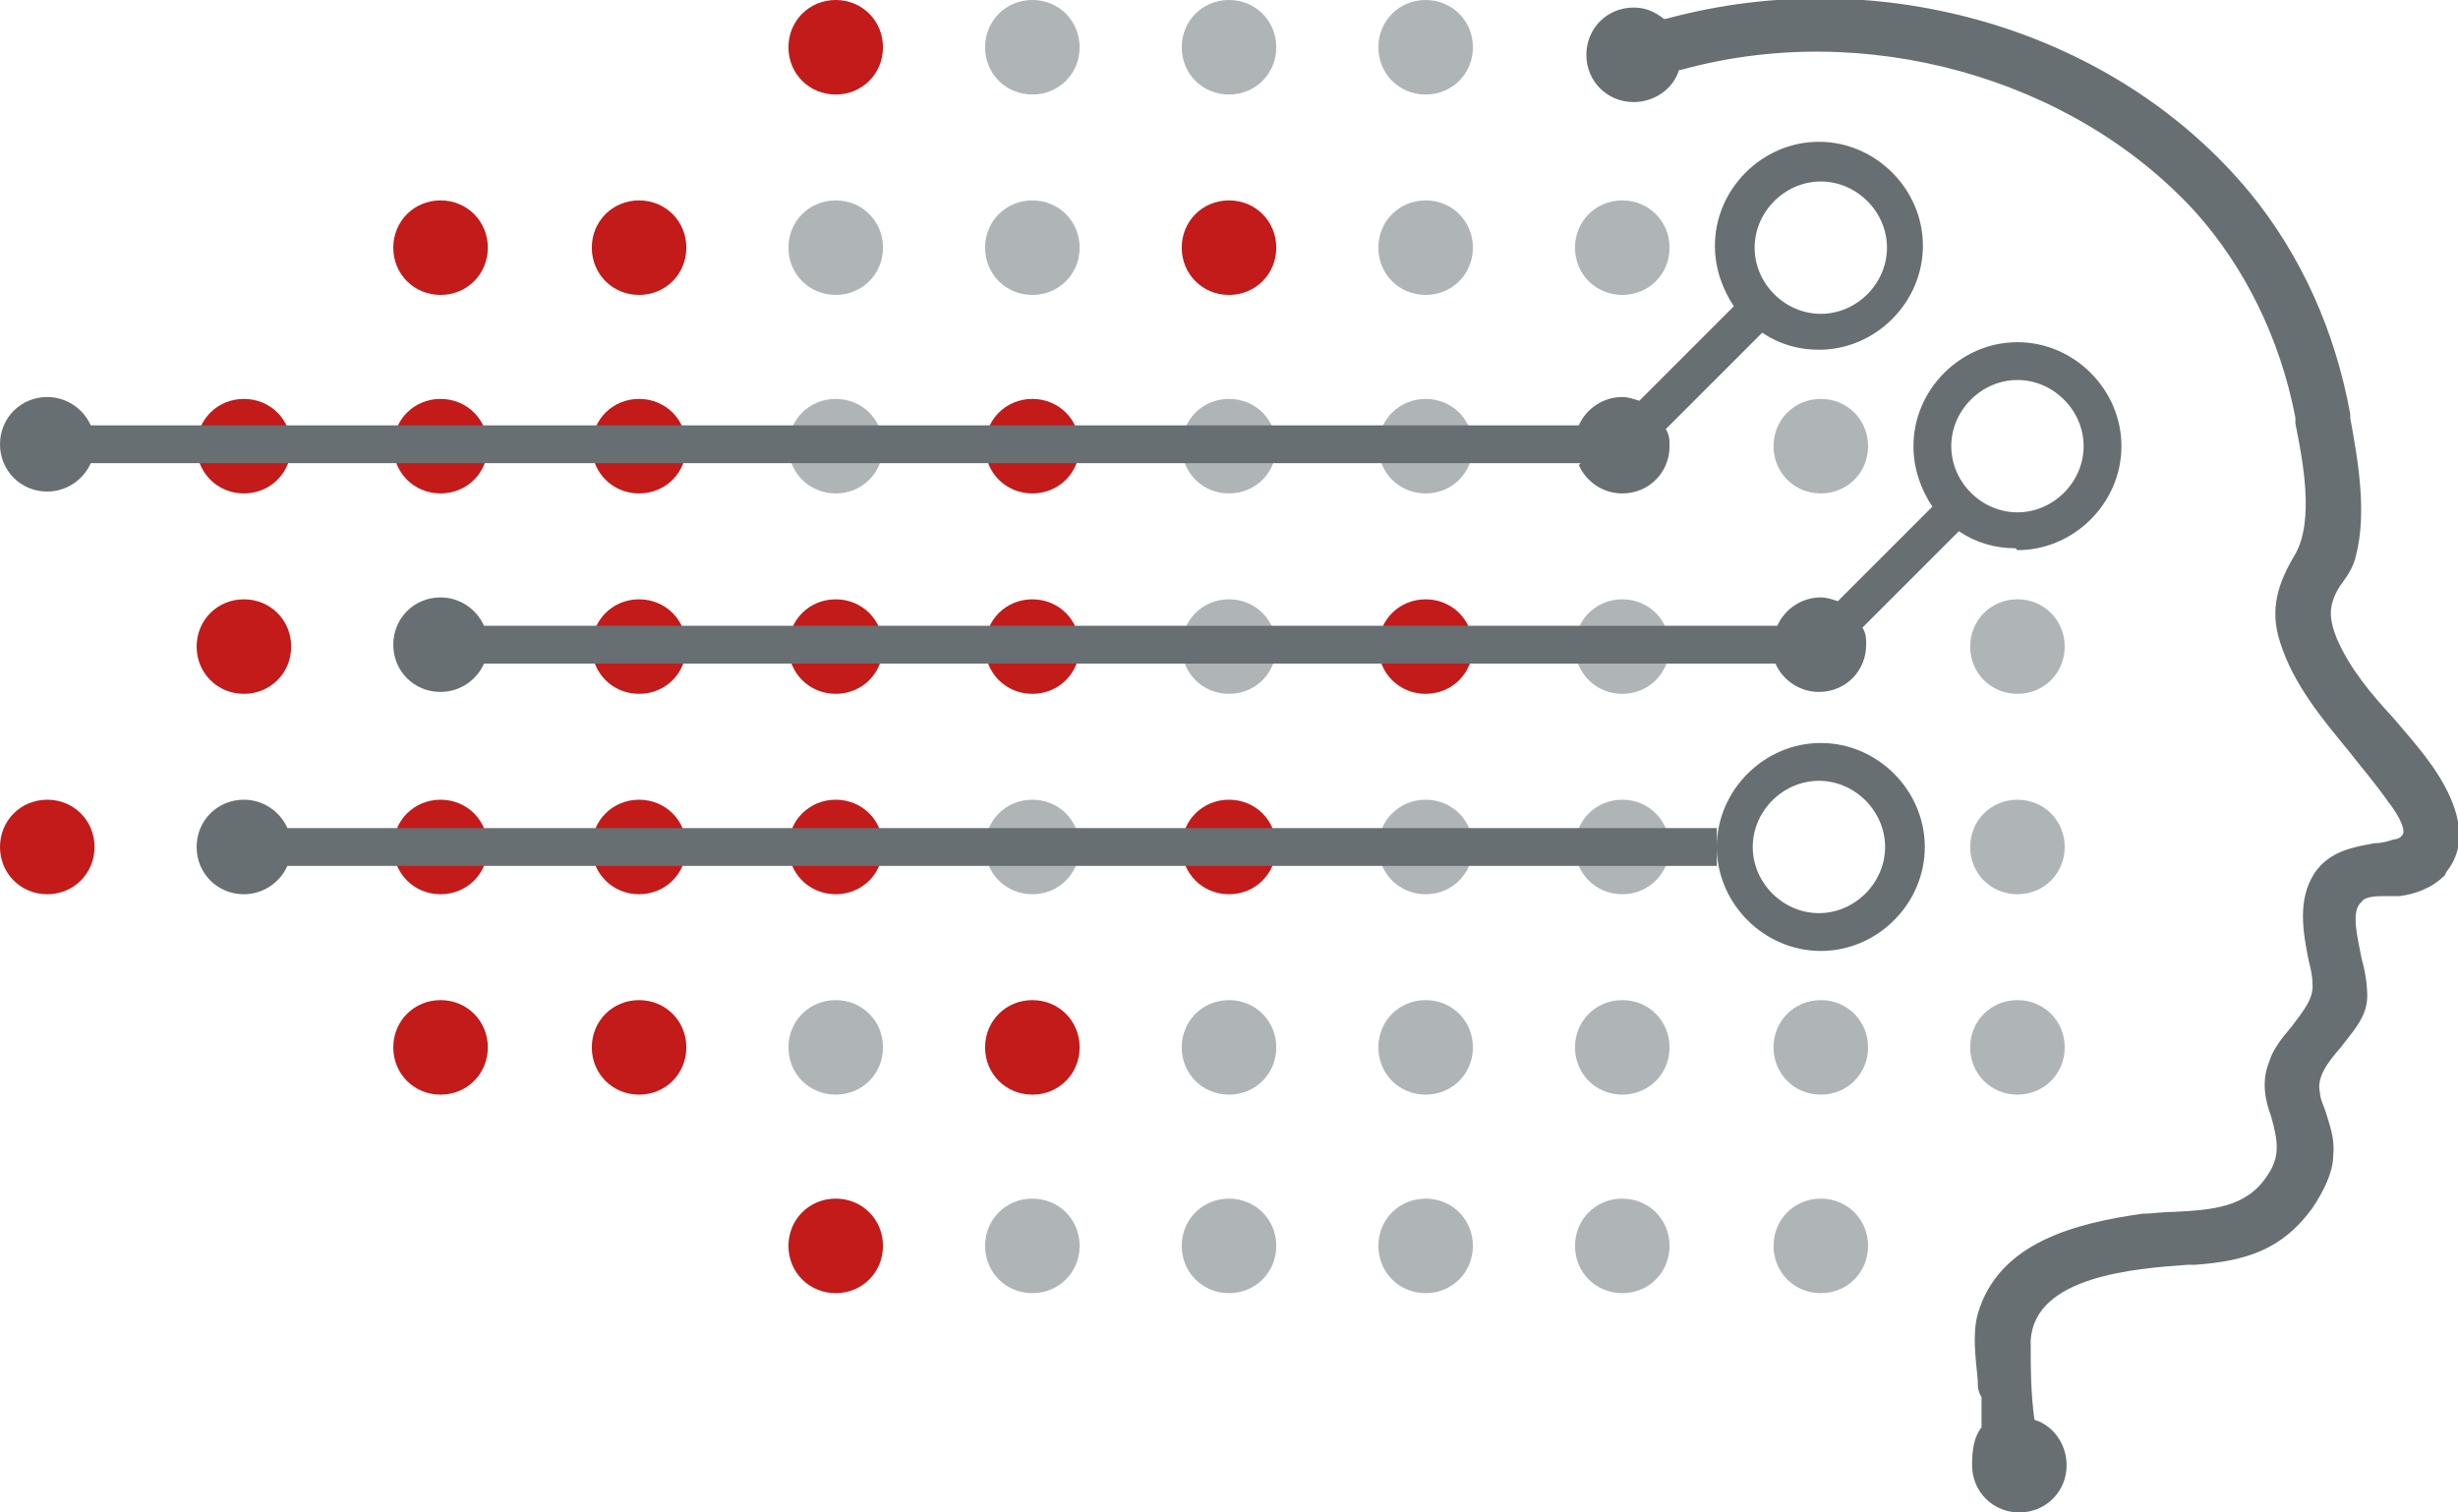
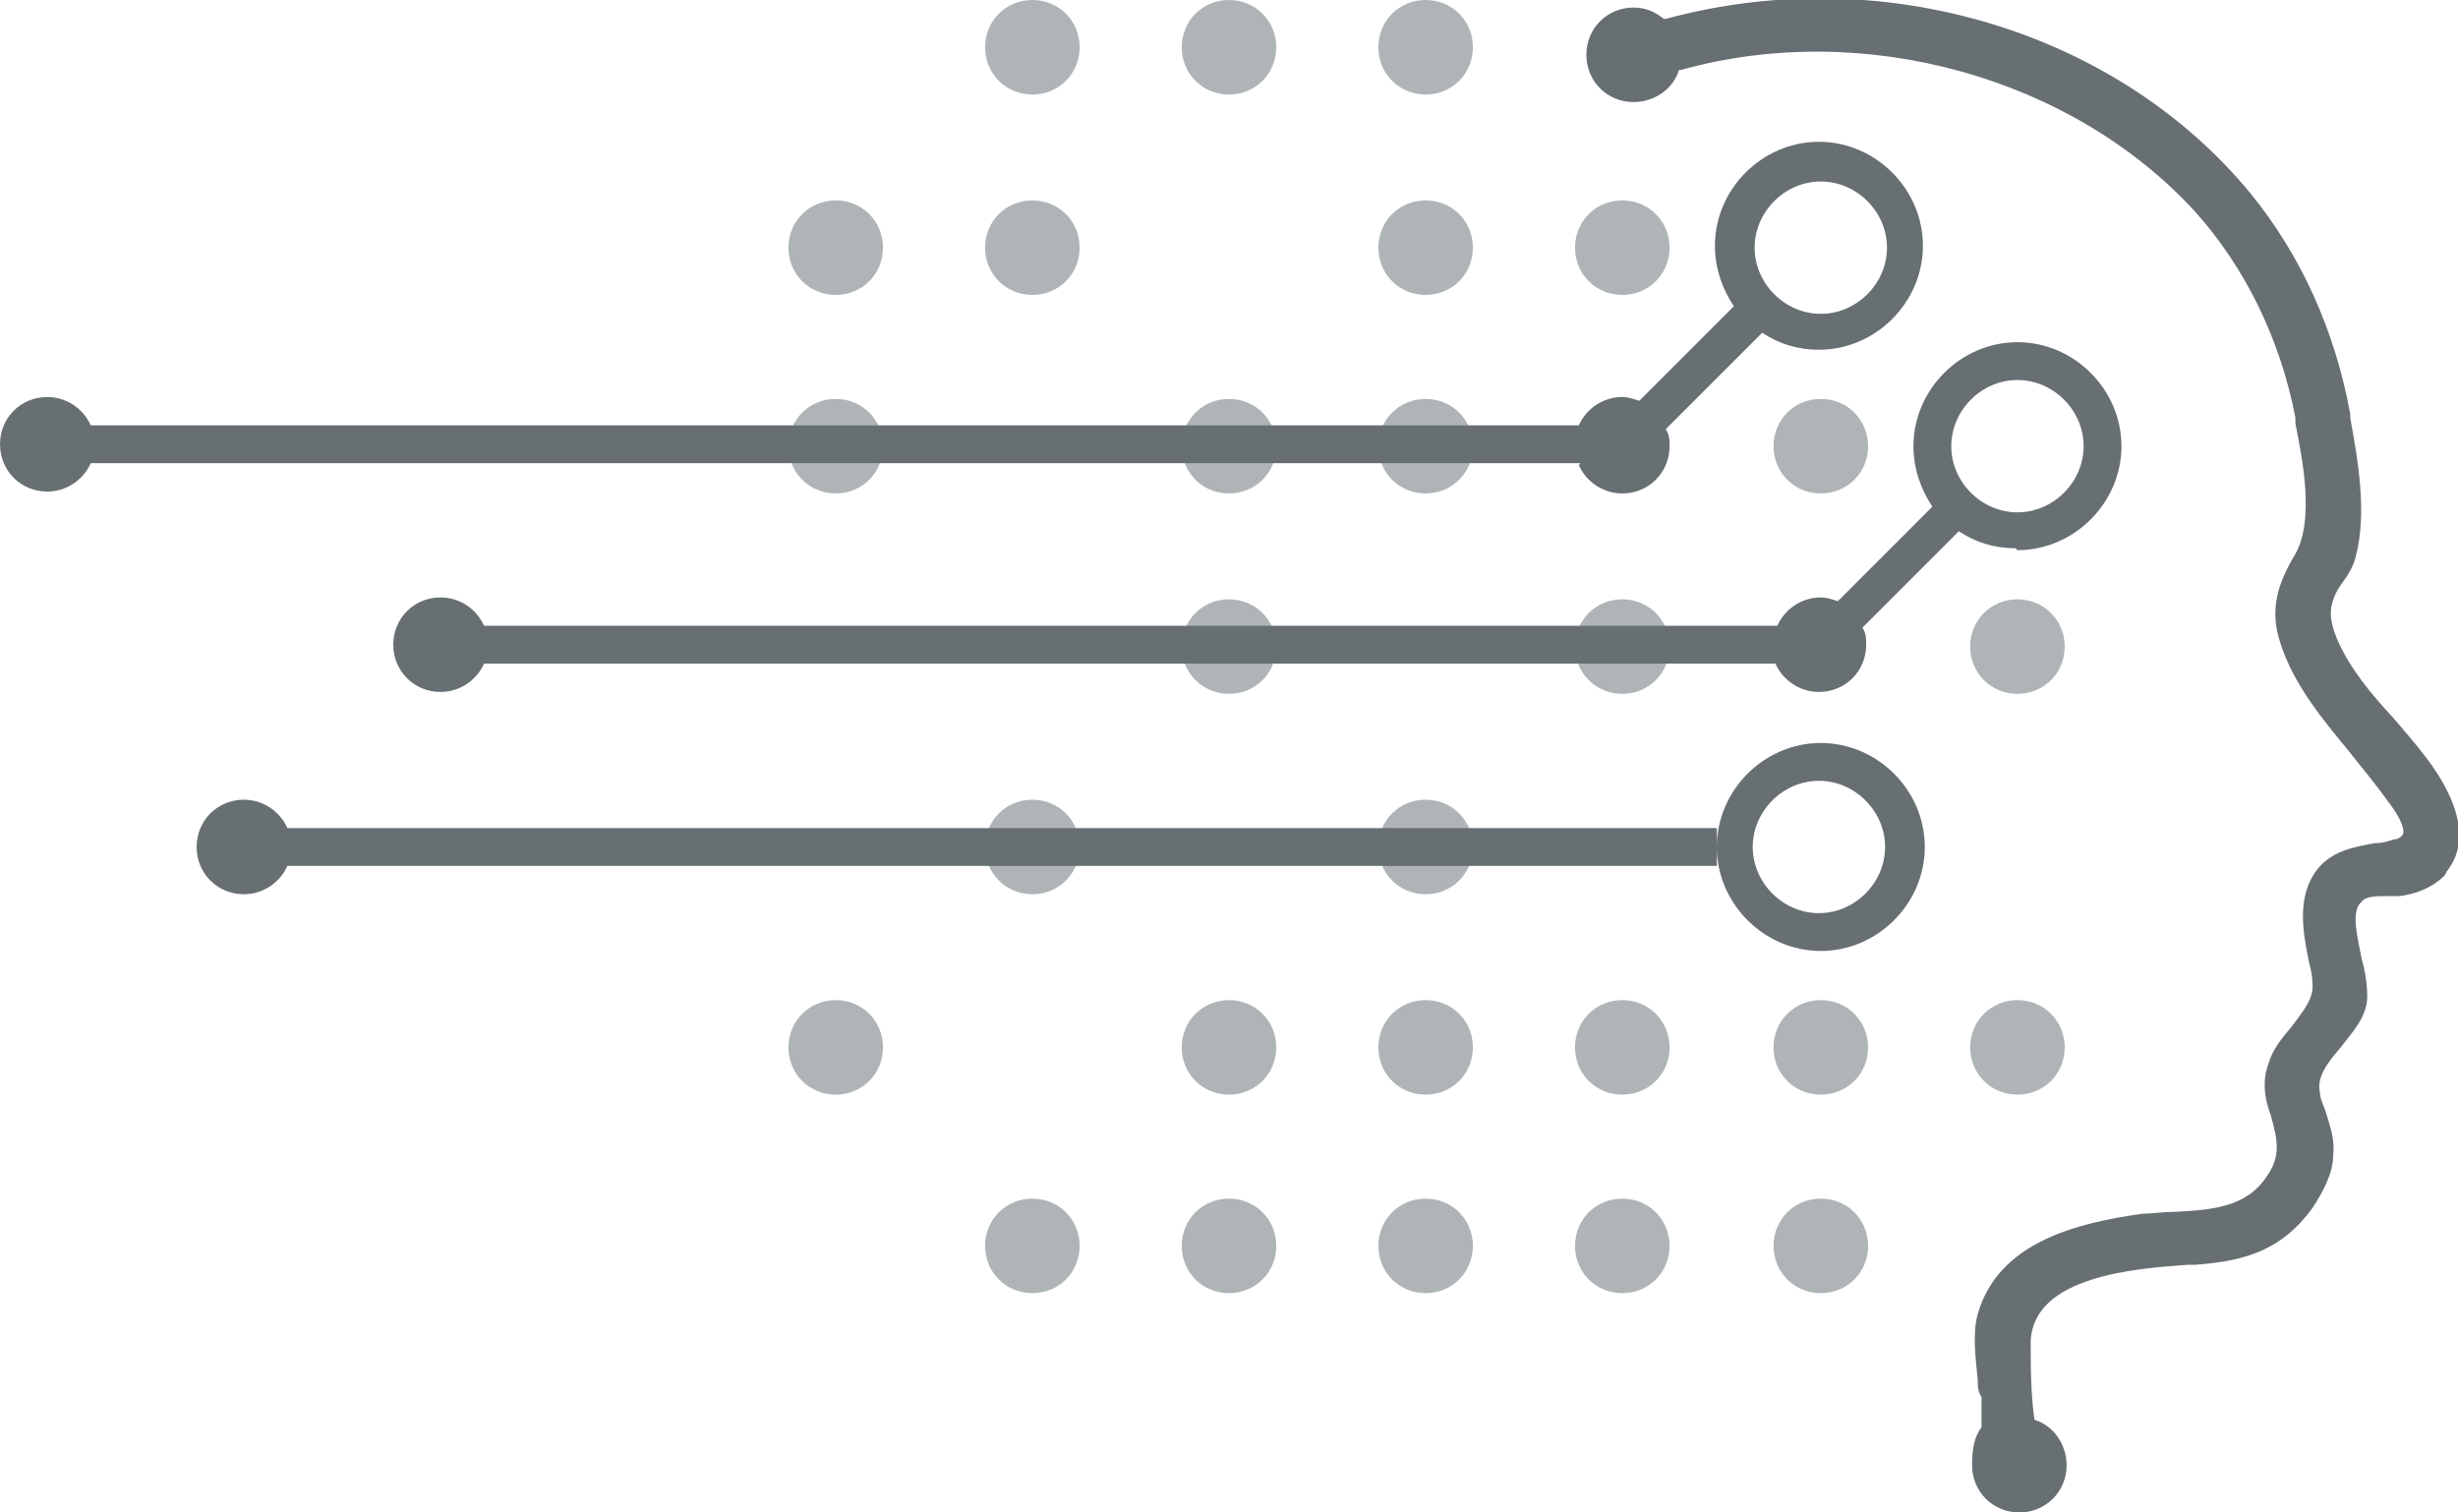
<svg xmlns="http://www.w3.org/2000/svg" version="1.1" viewBox="0 0 130 80">
  <defs>
    <style>
      .cls-1 {
        fill: #afb5b7;
      }

      .cls-1, .cls-2 {
        fill-rule: evenodd;
      }

      .cls-1, .cls-2, .cls-3 {
        stroke-width: 0px;
      }

      .cls-2 {
        fill: #c31a1a;
      }

      .cls-3 {
        fill: #676f72;
      }
    </style>
  </defs>
-   <path id="Red" class="cls-2" d="M54.6,21.1c1.4,0,2.5,1.1,2.5,2.5,0,1.4-1.1,2.5-2.5,2.5-1.4,0-2.5-1.1-2.5-2.5,0-1.4,1.1-2.5,2.5-2.5M33.8,21.1c1.4,0,2.5,1.1,2.5,2.5,0,1.4-1.1,2.5-2.5,2.5-1.4,0-2.5-1.1-2.5-2.5s1.1-2.5,2.5-2.5M23.3,21.1c1.4,0,2.5,1.1,2.5,2.5,0,1.4-1.1,2.5-2.5,2.5-1.4,0-2.5-1.1-2.5-2.5s1.1-2.5,2.5-2.5M12.9,21.1c1.4,0,2.5,1.1,2.5,2.5,0,1.4-1.1,2.5-2.5,2.5-1.4,0-2.5-1.1-2.5-2.5,0-1.4,1.1-2.5,2.5-2.5M65,10.6c1.4,0,2.5,1.1,2.5,2.5,0,1.4-1.1,2.5-2.5,2.5-1.4,0-2.5-1.1-2.5-2.5s1.1-2.5,2.5-2.5M33.8,10.6c1.4,0,2.5,1.1,2.5,2.5,0,1.4-1.1,2.5-2.5,2.5-1.4,0-2.5-1.1-2.5-2.5s1.1-2.5,2.5-2.5M23.3,10.6c1.4,0,2.5,1.1,2.5,2.5,0,1.4-1.1,2.5-2.5,2.5-1.4,0-2.5-1.1-2.5-2.5s1.1-2.5,2.5-2.5M44.2,0c1.4,0,2.5,1.1,2.5,2.5,0,1.4-1.1,2.5-2.5,2.5-1.4,0-2.5-1.1-2.5-2.5C41.7,1.1,42.8,0,44.2,0M44.2,63.4c1.4,0,2.5,1.1,2.5,2.5,0,1.4-1.1,2.5-2.5,2.5-1.4,0-2.5-1.1-2.5-2.5,0-1.4,1.1-2.5,2.5-2.5M54.6,52.9c1.4,0,2.5,1.1,2.5,2.5,0,1.4-1.1,2.5-2.5,2.5-1.4,0-2.5-1.1-2.5-2.5,0-1.4,1.1-2.5,2.5-2.5M33.8,52.9c1.4,0,2.5,1.1,2.5,2.5,0,1.4-1.1,2.5-2.5,2.5-1.4,0-2.5-1.1-2.5-2.5s1.1-2.5,2.5-2.5M23.3,52.9c1.4,0,2.5,1.1,2.5,2.5,0,1.4-1.1,2.5-2.5,2.5-1.4,0-2.5-1.1-2.5-2.5s1.1-2.5,2.5-2.5M65,42.3c1.4,0,2.5,1.1,2.5,2.5,0,1.4-1.1,2.5-2.5,2.5-1.4,0-2.5-1.1-2.5-2.5s1.1-2.5,2.5-2.5M44.2,42.3c1.4,0,2.5,1.1,2.5,2.5,0,1.4-1.1,2.5-2.5,2.5-1.4,0-2.5-1.1-2.5-2.5,0-1.4,1.1-2.5,2.5-2.5M33.8,42.3c1.4,0,2.5,1.1,2.5,2.5,0,1.4-1.1,2.5-2.5,2.5s-2.5-1.1-2.5-2.5,1.1-2.5,2.5-2.5M23.3,42.3c1.4,0,2.5,1.1,2.5,2.5,0,1.4-1.1,2.5-2.5,2.5-1.4,0-2.5-1.1-2.5-2.5s1.1-2.5,2.5-2.5M2.5,42.3c1.4,0,2.5,1.1,2.5,2.5,0,1.4-1.1,2.5-2.5,2.5S0,46.2,0,44.8c0-1.4,1.1-2.5,2.5-2.5M75.4,31.7c1.4,0,2.5,1.1,2.5,2.5,0,1.4-1.1,2.5-2.5,2.5-1.4,0-2.5-1.1-2.5-2.5s1.1-2.5,2.5-2.5M54.6,31.7c1.4,0,2.5,1.1,2.5,2.5,0,1.4-1.1,2.5-2.5,2.5s-2.5-1.1-2.5-2.5c0-1.4,1.1-2.5,2.5-2.5M44.2,31.7c1.4,0,2.5,1.1,2.5,2.5,0,1.4-1.1,2.5-2.5,2.5-1.4,0-2.5-1.1-2.5-2.5,0-1.4,1.1-2.5,2.5-2.5M33.8,31.7c1.4,0,2.5,1.1,2.5,2.5,0,1.4-1.1,2.5-2.5,2.5s-2.5-1.1-2.5-2.5,1.1-2.5,2.5-2.5M12.9,31.7c1.4,0,2.5,1.1,2.5,2.5,0,1.4-1.1,2.5-2.5,2.5-1.4,0-2.5-1.1-2.5-2.5,0-1.4,1.1-2.5,2.5-2.5" />
-   <path id="Light_Gray" data-name="Light Gray" class="cls-1" d="M96.3,21.1c1.4,0,2.5,1.1,2.5,2.5,0,1.4-1.1,2.5-2.5,2.5-1.4,0-2.5-1.1-2.5-2.5s1.1-2.5,2.5-2.5M75.4,21.1c1.4,0,2.5,1.1,2.5,2.5,0,1.4-1.1,2.5-2.5,2.5-1.4,0-2.5-1.1-2.5-2.5s1.1-2.5,2.5-2.5M65,21.1c1.4,0,2.5,1.1,2.5,2.5,0,1.4-1.1,2.5-2.5,2.5-1.4,0-2.5-1.1-2.5-2.5s1.1-2.5,2.5-2.5M44.2,21.1c1.4,0,2.5,1.1,2.5,2.5,0,1.4-1.1,2.5-2.5,2.5-1.4,0-2.5-1.1-2.5-2.5,0-1.4,1.1-2.5,2.5-2.5M85.8,10.6c1.4,0,2.5,1.1,2.5,2.5,0,1.4-1.1,2.5-2.5,2.5-1.4,0-2.5-1.1-2.5-2.5s1.1-2.5,2.5-2.5M77.9,13.1c0,1.4-1.1,2.5-2.5,2.5-1.4,0-2.5-1.1-2.5-2.5s1.1-2.5,2.5-2.5c1.4,0,2.5,1.1,2.5,2.5ZM54.6,10.6c1.4,0,2.5,1.1,2.5,2.5,0,1.4-1.1,2.5-2.5,2.5-1.4,0-2.5-1.1-2.5-2.5,0-1.4,1.1-2.5,2.5-2.5M44.2,10.6c1.4,0,2.5,1.1,2.5,2.5,0,1.4-1.1,2.5-2.5,2.5-1.4,0-2.5-1.1-2.5-2.5,0-1.4,1.1-2.5,2.5-2.5M75.4,0c1.4,0,2.5,1.1,2.5,2.5,0,1.4-1.1,2.5-2.5,2.5-1.4,0-2.5-1.1-2.5-2.5C72.9,1.1,74,0,75.4,0M65,0c1.4,0,2.5,1.1,2.5,2.5,0,1.4-1.1,2.5-2.5,2.5-1.4,0-2.5-1.1-2.5-2.5C62.5,1.1,63.6,0,65,0M54.6,0c1.4,0,2.5,1.1,2.5,2.5,0,1.4-1.1,2.5-2.5,2.5-1.4,0-2.5-1.1-2.5-2.5C52.1,1.1,53.2,0,54.6,0M96.3,63.4c1.4,0,2.5,1.1,2.5,2.5,0,1.4-1.1,2.5-2.5,2.5-1.4,0-2.5-1.1-2.5-2.5,0-1.4,1.1-2.5,2.5-2.5M85.8,63.4c1.4,0,2.5,1.1,2.5,2.5,0,1.4-1.1,2.5-2.5,2.5-1.4,0-2.5-1.1-2.5-2.5,0-1.4,1.1-2.5,2.5-2.5M75.4,63.4c1.4,0,2.5,1.1,2.5,2.5,0,1.4-1.1,2.5-2.5,2.5-1.4,0-2.5-1.1-2.5-2.5,0-1.4,1.1-2.5,2.5-2.5M65,63.4c1.4,0,2.5,1.1,2.5,2.5,0,1.4-1.1,2.5-2.5,2.5-1.4,0-2.5-1.1-2.5-2.5,0-1.4,1.1-2.5,2.5-2.5M54.6,63.4c1.4,0,2.5,1.1,2.5,2.5,0,1.4-1.1,2.5-2.5,2.5-1.4,0-2.5-1.1-2.5-2.5,0-1.4,1.1-2.5,2.5-2.5M106.7,52.9c1.4,0,2.5,1.1,2.5,2.5,0,1.4-1.1,2.5-2.5,2.5-1.4,0-2.5-1.1-2.5-2.5s1.1-2.5,2.5-2.5M96.3,52.9c1.4,0,2.5,1.1,2.5,2.5,0,1.4-1.1,2.5-2.5,2.5-1.4,0-2.5-1.1-2.5-2.5s1.1-2.5,2.5-2.5M85.8,52.9c1.4,0,2.5,1.1,2.5,2.5,0,1.4-1.1,2.5-2.5,2.5-1.4,0-2.5-1.1-2.5-2.5s1.1-2.5,2.5-2.5M75.4,52.9c1.4,0,2.5,1.1,2.5,2.5,0,1.4-1.1,2.5-2.5,2.5-1.4,0-2.5-1.1-2.5-2.5s1.1-2.5,2.5-2.5M65,52.9c1.4,0,2.5,1.1,2.5,2.5,0,1.4-1.1,2.5-2.5,2.5-1.4,0-2.5-1.1-2.5-2.5s1.1-2.5,2.5-2.5M44.2,52.9c1.4,0,2.5,1.1,2.5,2.5,0,1.4-1.1,2.5-2.5,2.5-1.4,0-2.5-1.1-2.5-2.5,0-1.4,1.1-2.5,2.5-2.5M106.7,42.3c1.4,0,2.5,1.1,2.5,2.5,0,1.4-1.1,2.5-2.5,2.5-1.4,0-2.5-1.1-2.5-2.5s1.1-2.5,2.5-2.5M85.8,42.3c1.4,0,2.5,1.1,2.5,2.5,0,1.4-1.1,2.5-2.5,2.5-1.4,0-2.5-1.1-2.5-2.5s1.1-2.5,2.5-2.5M75.4,42.3c1.4,0,2.5,1.1,2.5,2.5,0,1.4-1.1,2.5-2.5,2.5-1.4,0-2.5-1.1-2.5-2.5s1.1-2.5,2.5-2.5M54.6,42.3c1.4,0,2.5,1.1,2.5,2.5,0,1.4-1.1,2.5-2.5,2.5s-2.5-1.1-2.5-2.5c0-1.4,1.1-2.5,2.5-2.5M106.7,31.7c1.4,0,2.5,1.1,2.5,2.5,0,1.4-1.1,2.5-2.5,2.5-1.4,0-2.5-1.1-2.5-2.5s1.1-2.5,2.5-2.5M85.8,31.7c1.4,0,2.5,1.1,2.5,2.5,0,1.4-1.1,2.5-2.5,2.5-1.4,0-2.5-1.1-2.5-2.5s1.1-2.5,2.5-2.5M65,31.7c1.4,0,2.5,1.1,2.5,2.5,0,1.4-1.1,2.5-2.5,2.5-1.4,0-2.5-1.1-2.5-2.5s1.1-2.5,2.5-2.5" />
+   <path id="Light_Gray" data-name="Light Gray" class="cls-1" d="M96.3,21.1c1.4,0,2.5,1.1,2.5,2.5,0,1.4-1.1,2.5-2.5,2.5-1.4,0-2.5-1.1-2.5-2.5s1.1-2.5,2.5-2.5M75.4,21.1c1.4,0,2.5,1.1,2.5,2.5,0,1.4-1.1,2.5-2.5,2.5-1.4,0-2.5-1.1-2.5-2.5s1.1-2.5,2.5-2.5M65,21.1c1.4,0,2.5,1.1,2.5,2.5,0,1.4-1.1,2.5-2.5,2.5-1.4,0-2.5-1.1-2.5-2.5s1.1-2.5,2.5-2.5M44.2,21.1c1.4,0,2.5,1.1,2.5,2.5,0,1.4-1.1,2.5-2.5,2.5-1.4,0-2.5-1.1-2.5-2.5,0-1.4,1.1-2.5,2.5-2.5M85.8,10.6c1.4,0,2.5,1.1,2.5,2.5,0,1.4-1.1,2.5-2.5,2.5-1.4,0-2.5-1.1-2.5-2.5s1.1-2.5,2.5-2.5M77.9,13.1c0,1.4-1.1,2.5-2.5,2.5-1.4,0-2.5-1.1-2.5-2.5s1.1-2.5,2.5-2.5c1.4,0,2.5,1.1,2.5,2.5ZM54.6,10.6c1.4,0,2.5,1.1,2.5,2.5,0,1.4-1.1,2.5-2.5,2.5-1.4,0-2.5-1.1-2.5-2.5,0-1.4,1.1-2.5,2.5-2.5M44.2,10.6c1.4,0,2.5,1.1,2.5,2.5,0,1.4-1.1,2.5-2.5,2.5-1.4,0-2.5-1.1-2.5-2.5,0-1.4,1.1-2.5,2.5-2.5M75.4,0c1.4,0,2.5,1.1,2.5,2.5,0,1.4-1.1,2.5-2.5,2.5-1.4,0-2.5-1.1-2.5-2.5C72.9,1.1,74,0,75.4,0M65,0c1.4,0,2.5,1.1,2.5,2.5,0,1.4-1.1,2.5-2.5,2.5-1.4,0-2.5-1.1-2.5-2.5C62.5,1.1,63.6,0,65,0M54.6,0c1.4,0,2.5,1.1,2.5,2.5,0,1.4-1.1,2.5-2.5,2.5-1.4,0-2.5-1.1-2.5-2.5C52.1,1.1,53.2,0,54.6,0M96.3,63.4c1.4,0,2.5,1.1,2.5,2.5,0,1.4-1.1,2.5-2.5,2.5-1.4,0-2.5-1.1-2.5-2.5,0-1.4,1.1-2.5,2.5-2.5M85.8,63.4c1.4,0,2.5,1.1,2.5,2.5,0,1.4-1.1,2.5-2.5,2.5-1.4,0-2.5-1.1-2.5-2.5,0-1.4,1.1-2.5,2.5-2.5M75.4,63.4c1.4,0,2.5,1.1,2.5,2.5,0,1.4-1.1,2.5-2.5,2.5-1.4,0-2.5-1.1-2.5-2.5,0-1.4,1.1-2.5,2.5-2.5M65,63.4c1.4,0,2.5,1.1,2.5,2.5,0,1.4-1.1,2.5-2.5,2.5-1.4,0-2.5-1.1-2.5-2.5,0-1.4,1.1-2.5,2.5-2.5M54.6,63.4c1.4,0,2.5,1.1,2.5,2.5,0,1.4-1.1,2.5-2.5,2.5-1.4,0-2.5-1.1-2.5-2.5,0-1.4,1.1-2.5,2.5-2.5M106.7,52.9c1.4,0,2.5,1.1,2.5,2.5,0,1.4-1.1,2.5-2.5,2.5-1.4,0-2.5-1.1-2.5-2.5s1.1-2.5,2.5-2.5M96.3,52.9c1.4,0,2.5,1.1,2.5,2.5,0,1.4-1.1,2.5-2.5,2.5-1.4,0-2.5-1.1-2.5-2.5s1.1-2.5,2.5-2.5M85.8,52.9c1.4,0,2.5,1.1,2.5,2.5,0,1.4-1.1,2.5-2.5,2.5-1.4,0-2.5-1.1-2.5-2.5s1.1-2.5,2.5-2.5M75.4,52.9c1.4,0,2.5,1.1,2.5,2.5,0,1.4-1.1,2.5-2.5,2.5-1.4,0-2.5-1.1-2.5-2.5s1.1-2.5,2.5-2.5M65,52.9c1.4,0,2.5,1.1,2.5,2.5,0,1.4-1.1,2.5-2.5,2.5-1.4,0-2.5-1.1-2.5-2.5s1.1-2.5,2.5-2.5M44.2,52.9c1.4,0,2.5,1.1,2.5,2.5,0,1.4-1.1,2.5-2.5,2.5-1.4,0-2.5-1.1-2.5-2.5,0-1.4,1.1-2.5,2.5-2.5M106.7,42.3c1.4,0,2.5,1.1,2.5,2.5,0,1.4-1.1,2.5-2.5,2.5-1.4,0-2.5-1.1-2.5-2.5s1.1-2.5,2.5-2.5c1.4,0,2.5,1.1,2.5,2.5,0,1.4-1.1,2.5-2.5,2.5-1.4,0-2.5-1.1-2.5-2.5s1.1-2.5,2.5-2.5M75.4,42.3c1.4,0,2.5,1.1,2.5,2.5,0,1.4-1.1,2.5-2.5,2.5-1.4,0-2.5-1.1-2.5-2.5s1.1-2.5,2.5-2.5M54.6,42.3c1.4,0,2.5,1.1,2.5,2.5,0,1.4-1.1,2.5-2.5,2.5s-2.5-1.1-2.5-2.5c0-1.4,1.1-2.5,2.5-2.5M106.7,31.7c1.4,0,2.5,1.1,2.5,2.5,0,1.4-1.1,2.5-2.5,2.5-1.4,0-2.5-1.1-2.5-2.5s1.1-2.5,2.5-2.5M85.8,31.7c1.4,0,2.5,1.1,2.5,2.5,0,1.4-1.1,2.5-2.5,2.5-1.4,0-2.5-1.1-2.5-2.5s1.1-2.5,2.5-2.5M65,31.7c1.4,0,2.5,1.1,2.5,2.5,0,1.4-1.1,2.5-2.5,2.5-1.4,0-2.5-1.1-2.5-2.5s1.1-2.5,2.5-2.5" />
  <path id="Dark_Gray" data-name="Dark Gray" class="cls-3" d="M106.7,29.1c3,0,5.5-2.5,5.5-5.5s-2.5-5.5-5.5-5.5-5.5,2.5-5.5,5.5c0,1.2.4,2.3,1,3.2l-5,5c-.3-.1-.6-.2-.9-.2-1,0-1.9.6-2.3,1.5H25.6c-.4-.9-1.3-1.5-2.3-1.5-1.4,0-2.5,1.1-2.5,2.5,0,1.4,1.1,2.5,2.5,2.5,1,0,1.9-.6,2.3-1.5h68.3c.4.9,1.3,1.5,2.3,1.5,1.4,0,2.5-1.1,2.5-2.5,0-.3,0-.6-.2-.9l5.1-5.1c.9.6,1.9.9,3,.9ZM106.7,20.1c1.9,0,3.5,1.6,3.5,3.5s-1.6,3.5-3.5,3.5c-1.9,0-3.5-1.6-3.5-3.5s1.6-3.5,3.5-3.5ZM96.3,39.3c-3,0-5.5,2.5-5.5,5.5,0,3,2.5,5.5,5.5,5.5s5.5-2.5,5.5-5.5-2.5-5.5-5.5-5.5ZM96.2,48.3c-1.9,0-3.5-1.6-3.5-3.5,0-1.9,1.6-3.5,3.5-3.5s3.5,1.6,3.5,3.5c0,1.9-1.6,3.5-3.5,3.5ZM129.3,46.3c-.7.7-1.6,1-2.4,1.1-.2,0-.4,0-.7,0-.5,0-1.1,0-1.3.3-.6.5-.2,1.9,0,3,.2.7.3,1.4.3,2,0,1.1-.8,1.9-1.4,2.7-.7.8-1.3,1.6-1.1,2.4,0,.3.2.7.3,1,.2.7.5,1.4.4,2.3,0,.9-.5,1.9-1.1,2.8-1.6,2.2-3.5,2.8-6.2,3h-.4c-2.8.2-8.1.6-8.3,4,0,1.4,0,2.8.2,4.2,1,.3,1.7,1.3,1.7,2.4,0,1.4-1.1,2.5-2.5,2.5-1.4,0-2.5-1.1-2.5-2.5,0-.8.1-1.5.5-2v-1.6c-.2-.3-.2-.6-.2-.9-.1-1.1-.3-2.4,0-3.5,1.1-3.8,5.2-4.8,8.7-5.3.5,0,1.1-.1,1.7-.1,1.9-.1,3.8-.2,4.9-1.9.7-1,.6-1.8.2-3.2-.3-.8-.5-1.8-.1-2.8.2-.7.7-1.3,1.2-1.9.6-.8,1.2-1.5,1.1-2.3,0-.4-.1-.8-.2-1.2-.3-1.5-.6-3.2.3-4.6.8-1.2,2.1-1.4,3.2-1.6.4,0,.7-.1,1-.2.2,0,.4-.1.5-.3.1-.4-.4-1.2-.8-1.7-.7-1-1.4-1.8-2.1-2.7-1.4-1.7-2.9-3.5-3.6-5.7-.6-1.8-.1-3.2.8-4.7,1-1.8.4-4.9,0-6.9v-.3c-.8-4.2-2.7-8-5.3-10.9-6.5-7.1-17.5-10.2-27.2-7.5,0,0,0,0-.1,0-.3,1-1.3,1.7-2.4,1.7-1.4,0-2.5-1.1-2.5-2.5,0-1.4,1.1-2.5,2.5-2.5.6,0,1.1.2,1.6.6,0,0,0,0,.1,0,11.4-3.1,23.8.6,30.9,9.2,2.7,3.3,4.5,7.3,5.3,11.7v.2c.4,2.2.9,5,.3,7.3-.1.5-.4,1-.7,1.4-.3.4-.5.8-.6,1.3-.1.6.1,1.2.3,1.7.7,1.6,1.8,2.9,3,4.2,1.1,1.3,2.3,2.6,3,4.2.7,1.6.6,2.9-.2,3.9ZM83.5,24.6c.4.9,1.3,1.5,2.3,1.5,1.4,0,2.5-1.1,2.5-2.5,0-.3,0-.6-.2-.9l5.1-5.1c.9.6,1.9.9,3,.9,3,0,5.5-2.5,5.5-5.5s-2.5-5.5-5.5-5.5-5.5,2.5-5.5,5.5c0,1.2.4,2.3,1,3.2l-5,5c-.3-.1-.6-.2-.9-.2-1,0-1.9.6-2.3,1.5H4.8c-.4-.9-1.3-1.5-2.3-1.5-1.4,0-2.5,1.1-2.5,2.5,0,1.4,1.1,2.5,2.5,2.5,1,0,1.9-.6,2.3-1.5h78.8ZM96.3,9.6c1.9,0,3.5,1.6,3.5,3.5,0,1.9-1.6,3.5-3.5,3.5s-3.5-1.6-3.5-3.5,1.6-3.5,3.5-3.5ZM90.8,43.8v2H15.2c-.4.9-1.3,1.5-2.3,1.5-1.4,0-2.5-1.1-2.5-2.5,0-1.4,1.1-2.5,2.5-2.5,1,0,1.9.6,2.3,1.5h75.5Z" />
</svg>